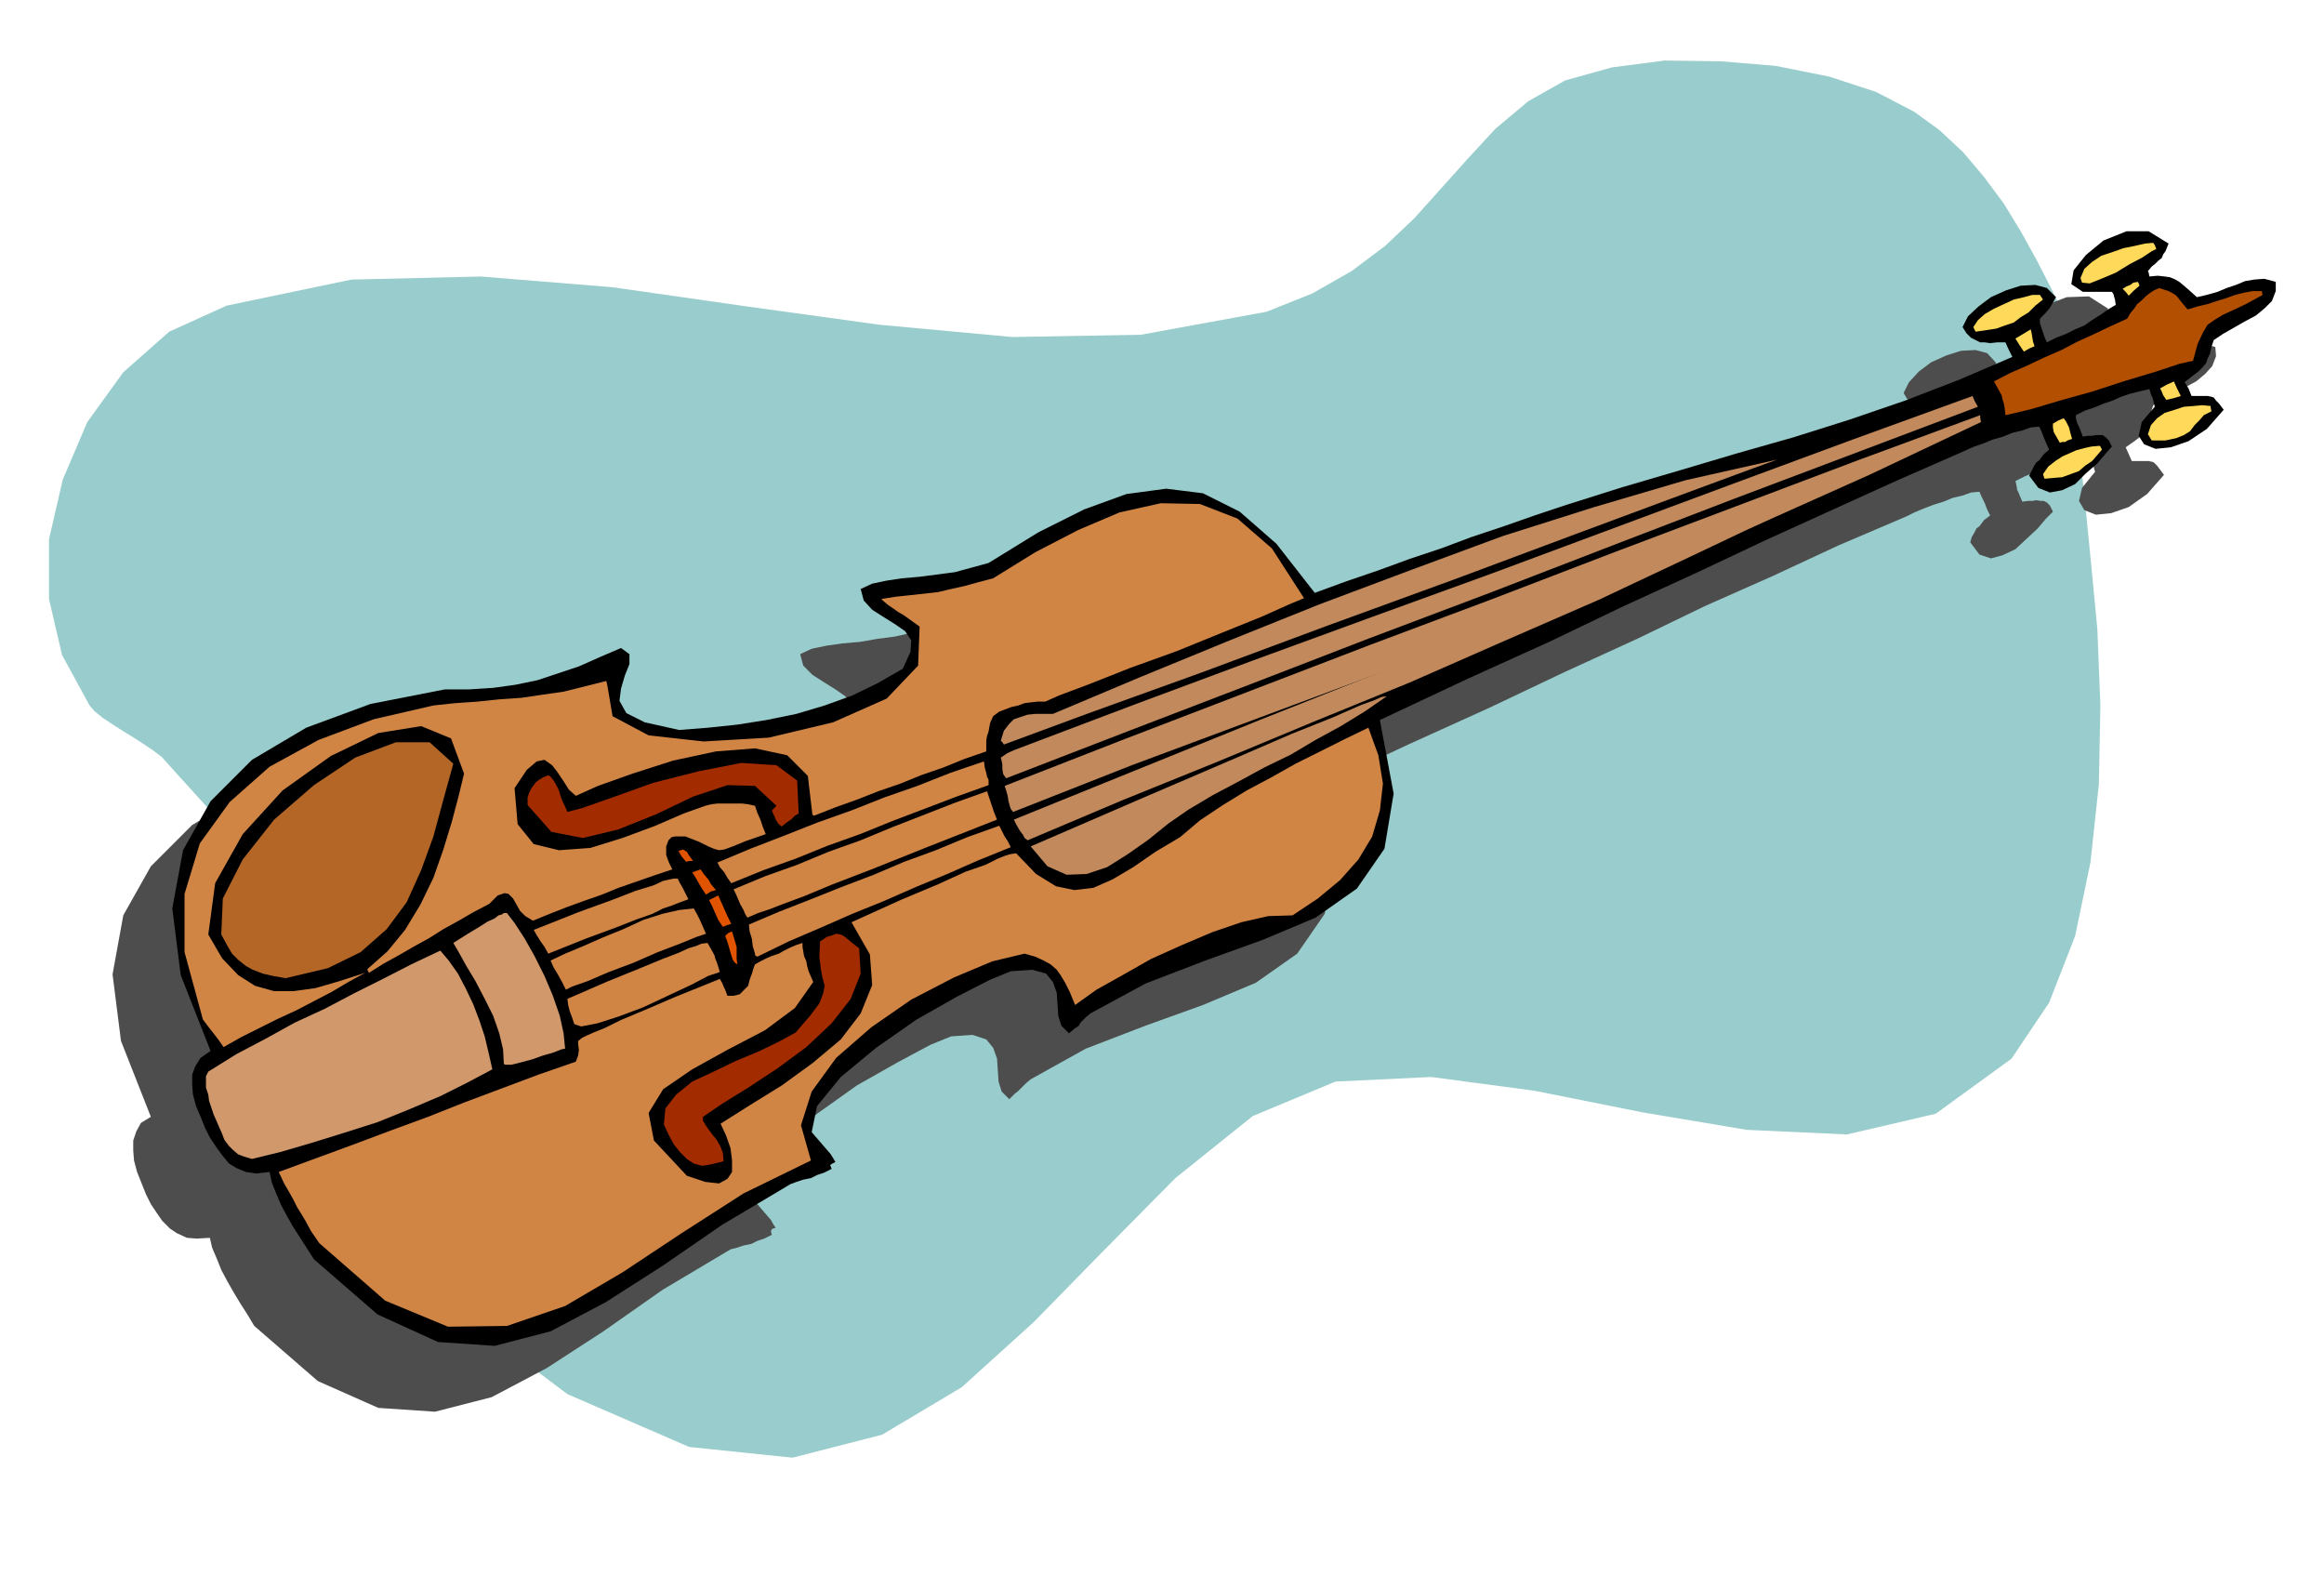
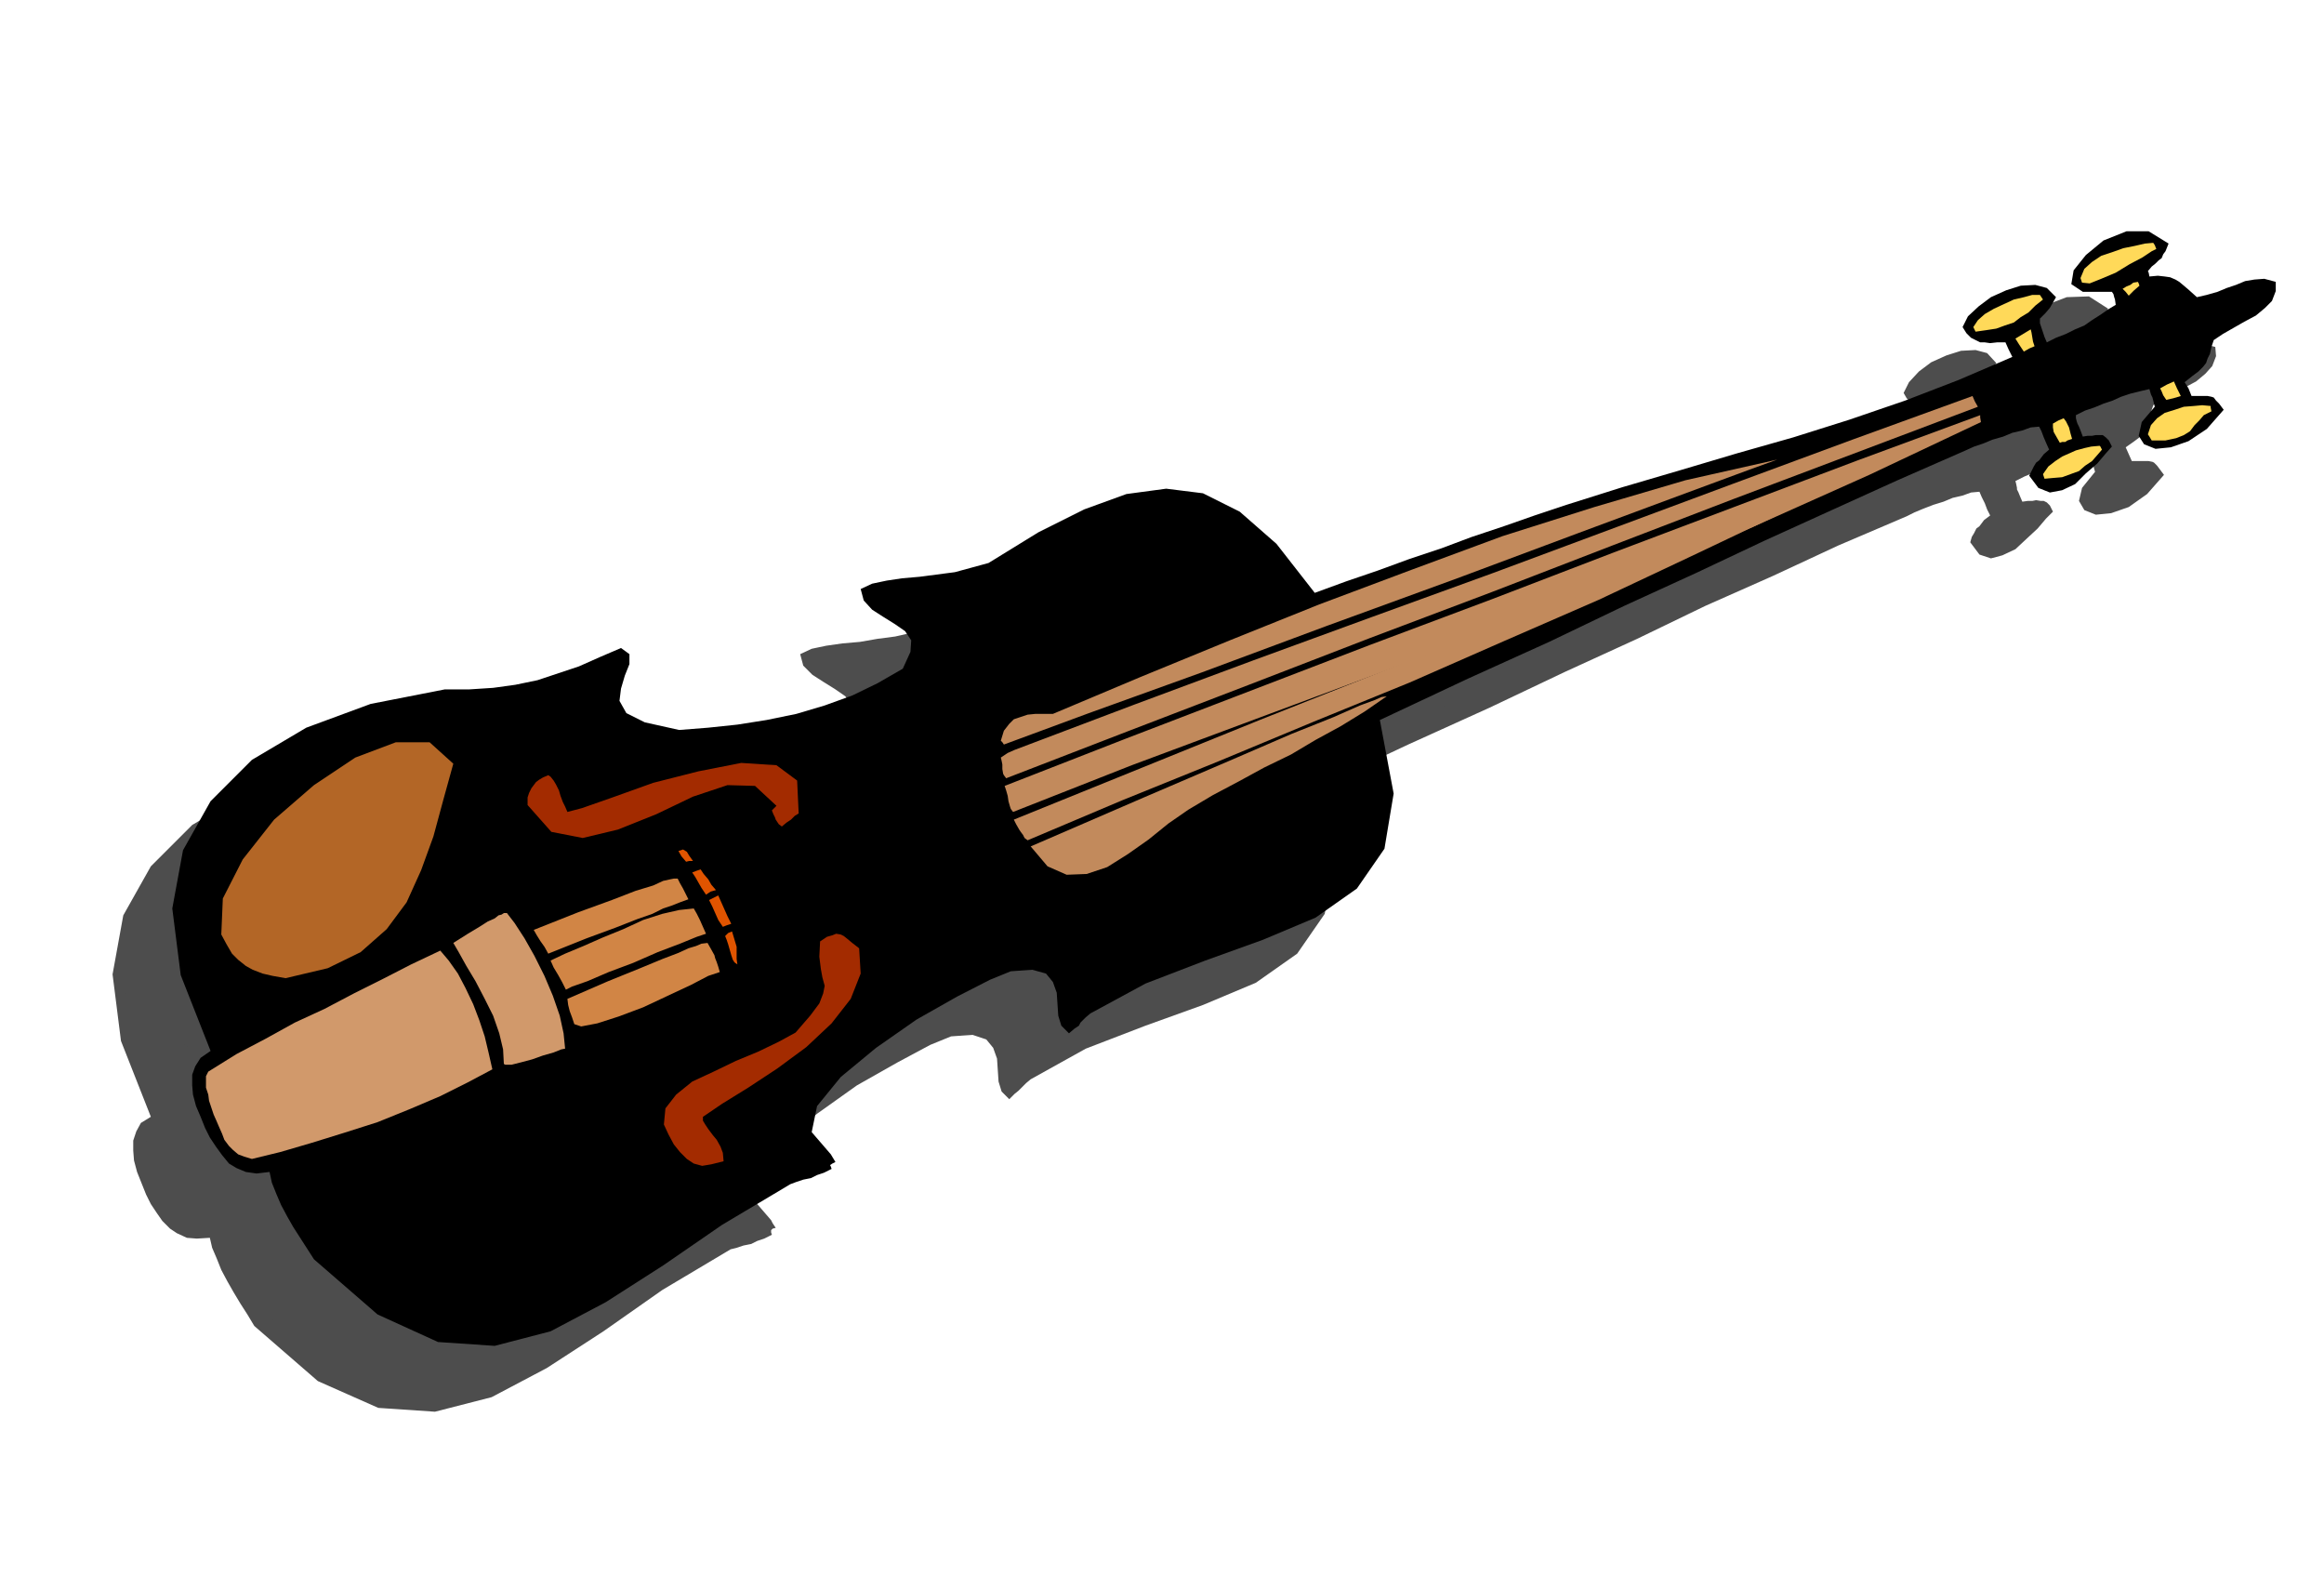
<svg xmlns="http://www.w3.org/2000/svg" fill-rule="evenodd" height="335.366" preserveAspectRatio="none" stroke-linecap="round" viewBox="0 0 3035 2075" width="490.455">
  <style>.pen1{stroke:none}.brush2{fill:#4d4d4d}.brush4{fill:#d1996b}.brush5{fill:#d18545}.brush9{fill:#c28a5c}</style>
-   <path class="pen1" style="fill:#9cc" d="m2697 415-18-38-19-37-21-38-22-36-26-35-27-32-31-29-33-24-50-26-61-20-70-14-72-6-73-1-69 9-61 17-48 27-43 36-36 39-35 39-35 39-38 36-44 33-51 29-60 24-164 30-168 3-173-16-174-24-175-25-172-14-169 4-163 34-75 34-60 53-47 65-32 75-18 78v78l17 73 36 66 7 8 10 8 12 8 14 9 13 8 14 9 12 8 12 9 85 94 64 107 50 115 46 119 47 116 58 108 76 95 104 78 159 69 135 14 117-30 104-62 94-85 92-94 93-94 101-81 108-45 125-6 135 18 140 28 137 23 131 6 116-27 99-72 49-73 34-87 20-96 11-102 2-103-4-100-9-94-8-81-2-18-4-30-5-39-5-41-6-41-4-33-2-23 3-6z" />
  <path class="pen1 brush2" d="m191 1560-6-15-6-15-4-15-1-13v-13l4-12 6-11 13-8-39-99-11-87 14-77 36-64 54-54 71-42 84-31 97-19h32l31-2 29-4 29-5 27-9 27-9 27-12 28-12 11 8v12l-6 15-5 18-2 16 10 15 23 13 45 9 37-3 39-4 38-6 39-7 36-11 36-13 33-17 33-19 11-22 1-15-8-12-13-9-16-10-14-9-12-12-4-15 15-7 19-4 21-3 23-2 23-4 23-3 22-5 21-7 66-40 61-30 54-20 52-6 48 7 48 24 48 42 50 64 41-15 41-14 41-15 41-14 41-15 41-14 41-14 42-14 73-23 75-22 74-22 75-21 72-24 73-25 71-27 70-30-5-10-5-8h-20l-8-1h-6l-6-3-5-3-6-6-4-7 7-14 13-14 16-12 20-9 19-6 19-1 15 4 12 13-4 6-4 7-6 7-7 7v6l3 9 2 8 4 7 12-5 13-5 12-6 12-5 10-7 11-7 10-7 10-6-1-7v-4l-2-3-2-2h-37l-15-11 2-18 16-20 24-19 29-11 29-1 25 16-4 9-5 9-4 4-4 4-5 4-5 6 1 3 2 3h11l9 1 6 1 7 4 5 3 6 5 7 6 10 9 14-3 13-4 12-5 13-5 11-5 12-2 13-1 15 4 1 12-5 13-9 10-12 10-15 8-15 8-14 7-12 8-3 9-1 9-2 6-2 7-4 5-6 6-8 6-10 7 4 9 4 9h22l5 1 2 1 4 4 3 4 6 8-22 25-24 17-23 8-20 2-15-6-7-12 4-17 17-21-2-7-1-4-2-5-2-7-13 3-12 3-12 4-12 5-12 4-12 5-12 5-12 6 1 4 1 5v2l2 4 2 5 3 7 7-1h6l5-1 6 1h4l4 2 4 4 4 8-9 9-11 13-14 13-15 14-17 8-15 4-15-5-12-16 2-7 3-5 3-6 4-3 6-8 8-6-4-8-3-8-4-8-3-7-11 1-11 4-13 3-12 5-13 4-13 5-12 5-10 5-89 38-86 40-88 39-89 43-94 43-99 47-106 48-115 54 18 96-12 71-36 52-54 38-69 29-75 27-78 30-72 40-6 5-4 4-3 3-3 3-5 4-7 7-10-10-4-13-1-15-1-15-5-14-9-11-18-6-28 2-27 11-43 23-53 30-52 37-47 38-30 38-8 34 25 29 2 4 4 6-4 1-2 2v3l1 3-4 2-6 3-9 3-8 4-10 2-9 3-8 2-5 3-84 50-77 54-74 48-72 38-74 19-74-5-79-35-83-72-9-15-9-14-9-15-8-14-8-15-6-15-6-14-3-13-17 1-13-1-13-6-9-6-10-10-7-10-8-12-6-12z" />
  <path class="pen1 brush2" d="m205 1549-4-9-3-9-3-9-1-8-3-9v-15l3-6 36-22 39-21 38-20 39-19 38-20 39-18 37-19 38-19 11 13 11 17 10 19 10 21 8 21 7 22 5 21 5 22-31 17-36 18-40 17-42 16-44 14-43 14-41 11-37 9-10-3-8-3-7-6-5-5-6-8-3-8-4-9-3-7z" />
  <path class="pen1 brush2" d="m187 1416-24-88 1-75 20-66 38-54 51-45 64-36 72-27 78-18 29-3 29-2 28-3 29-2 28-4 28-5 28-7 28-7 1 2 1 4 6 40 47 25 72 8 85-5 84-20 69-31 42-42 1-51-7-6-6-4-7-6-7-4-7-5-6-4-6-4-4-3 19-3 19-3 18-2 19-2 17-4 18-3 18-5 19-5 54-33 56-30 55-23 54-12 51 1 49 18 45 39 42 65-17 7-38 17-52 21-59 24-61 23-53 21-40 15-18 8h-19l-8 1-7 3-9 2-8 3-9 3-8 6-2 4-1 5-2 6-1 6-2 5-1 6v14l-29 10-28 10-28 10-27 11-29 10-28 11-28 11-27 12-2-2-1-1-6-50-26-26-43-10-51 4-56 12-52 17-45 16-29 13-10-8-7-11-8-12-7-9-10-6-10 2-13 11-16 24 5 46 21 26 33 8 40-3 42-13 43-16 36-16 28-10 8-2 9-1h31l9 1 10 2 3 9 3 9 3 9 4 10-26 10-17 7-11 3-7 2-7-2-7-3-13-7-18-7h-8l-4 1-4 1-4 3-4 8v11l2 6 2 5 4 8-24 8-23 8-23 8-22 9-24 8-22 9-23 8-22 9-10-5-6-8-5-8-4-7-6-5-5-2-9 4-11 11-20 10-20 11-20 11-19 12-20 10-19 11-20 11-19 12-1-3-2-2 26-22 23-28 20-33 18-35 13-37 11-36 8-35 7-30-16-46-39-15-56 9-62 30-63 45-52 57-36 64-9 68 18 31 22 22 21 14 25 7h25l29-5 31-9 35-11-22 13-22 13-24 12-23 12-24 11-24 12-24 12-22 13-8-10-7-9-7-9-6-9zm99 199 49-18 49-18 49-18 49-18 48-19 48-18 48-18 49-17 3-8 1-7-1-7v-4l5-4 6-4 9-4 14-6 20-10 31-13 42-18 56-22 3 6 3 5 2 4 3 7h8l8-2 5-6 6-5 2-8 3-8 2-7 2-5 7-4 8-4 7-4 8-3 7-4 8-3 8-3 8-3v5l2 6 1 6 2 7 2 6 2 7 2 6 3 8-24 33-39 29-48 26-46 26-38 26-19 31 7 36 43 45 24 9 18 1 11-5 7-10v-14l-2-16-6-17-7-16 37-24 41-26 40-29 37-31 27-35 15-36-3-41-24-42 64-28 50-21 35-16 26-9 16-7 10-4 7-2 6-1 26 27 26 16 25 5 25-3 24-12 28-16 28-20 33-19 27-22 30-20 30-19 32-17 32-17 32-16 31-15 31-15 13 36 6 36-4 34-9 33-18 30-24 28-29 24-34 21-32 2-34 8-39 13-39 17-41 19-37 20-34 20-28 20-7-17-6-13-6-10-5-7-7-7-9-4-11-5-13-4-42 10-50 21-56 29-52 36-47 40-32 43-14 44 13 45-87 43-81 52-78 52-75 44-76 26-78 1-81-34-87-76-10-16-7-12-6-10-5-8-5-10-5-9-7-12-7-15z" />
  <path class="pen1 brush2" d="m211 1306 2-48 26-51 41-52 52-45 54-36 53-20h44l31 28-14 47-13 48-16 45-19 42-26 35-33 29-43 21-55 13-17-3-13-3-12-5-9-5-10-8-8-8-8-12-7-12zm369 169-1-20-5-20-9-23-10-23-12-23-12-20-10-18-7-13 19-12 15-8 11-7 9-4 5-3 5-2 3-1 4-1 10 13 13 20 13 23 13 26 11 26 8 26 5 23 2 20-5 1-10 4-14 5-14 5-15 4-12 3h-8l-2-1zm91-53-3-9-2-8-3-8-1-7 53-23 42-17 29-13 22-8 13-6 10-3 7-2 8-1 3 7 5 9 2 4 3 5 2 6 2 6-15 6-24 11-30 14-32 15-32 12-28 10-21 3-10-3zm-53-123 58-22 44-16 32-13 23-7 13-5 9-3 5-1h5l3 6 4 7 3 7 5 7-12 4-10 5-12 4-14 7-21 7-28 11-38 14-49 20-6-9-4-8-6-8-4-7zm22 41 20-9 24-11 25-11 28-11 26-12 25-8 22-6 18-2 4 8 4 9 4 8 5 9-12 5-22 9-29 11-32 14-33 12-28 11-20 7-8 4-6-10-5-10-5-9-5-8zm148 214 3-22 14-18 21-17 28-13 29-14 30-12 27-13 22-13 19-22 11-16 5-13 2-9-3-11-2-11-3-16 1-20 9-5 8-3 5-1 6 1 4 2 6 4 5 5 9 7 2 33-13 33-25 32-33 31-39 27-37 25-34 21-25 17v5l3 6 5 6 6 7 5 6 5 9 2 8 1 11-16 4-12 2-12-3-9-6-9-9-8-10-7-13-6-12zm-177-417 1-10 2-7 2-6 3-4 3-4 4-3 5-3 7-3 4 2 4 5 3 5 4 8 2 7 3 8 2 6 3 6 19-5 40-13 53-18 59-15 55-10 46 3 28 19 1 43-5 3-5 5-6 3-6 5-3-3-2-2-2-3-1-3-2-5-2-5 3-3 4-2-28-26-36-1-45 15-48 22-50 20-47 11-41-8-31-34zm196 60 6-2 5 3 4 4 5 7h-6l-3 2-6-8-5-6zm70 136-3-7-1-7-3-7-1-6 5-2 4-1 2 8 3 10 1 4 1 6v6l1 7-3-1-1-1-2-3-3-6zm-52-109 6-2 6-2 5 6 5 7 5 7 6 7-8 3-7 2-5-8-4-6-5-8-4-6zm22 37 6-4 7-2 4 9 5 9 4 9 4 10-6 2-6 2-5-10-4-8-5-9-4-8zm62 70-3-10-2-10-3-9-1-8 40-17 41-16 40-17 41-16 40-17 42-16 40-17 42-16 4 7 4 8 4 7 4 7-42 17-42 18-41 17-40 18-42 17-41 18-41 18-41 19-3-1v-1zm-50-118 43-18 44-18 44-17 44-17 43-17 43-16 43-16 44-15 1 8 2 7 1 5 1 4v7l-42 15-42 17-42 15-42 17-42 16-41 17-42 16-41 17-5-8-5-7-5-7-4-5zm35 60-5-7-3-7-3-6-2-6 41-17 41-16 41-16 42-16 41-16 42-16 41-16 42-15 3 8 3 9 3 9 3 10-94 37-70 28-53 20-36 15-26 10-18 7-14 5-14 6-4-5-1-5zm352-118 321-130 242-96 174-70 119-47 73-30 42-16 21-8 13-3-120 57-121 56-124 54-123 54-125 51-125 52-126 51-123 52-3-3-3-3-3-4-2-4-3-6-4-7z" />
  <path class="pen1 brush2" d="m1241 1138-2-7-2-7-2-6-1-6 159-62 159-61 159-62 160-60 159-61 159-60 159-60 160-58v3l2 6-146 69-153 67-160 64-162 64-165 61-163 62-162 60-155 60-2-3-1-3zm26 51 148-64 113-47 81-34 56-22 34-15 19-7 9-4 6-1-29 19-31 19-33 18-32 19-35 17-34 18-33 18-32 19-26 18-26 21-27 19-27 17-27 9-26 1-25-12-23-26zm-35-95-1-5v-5l-1-6v-4l8-6 9-4 156-58 156-58 156-58 156-57 156-58 157-58 156-57 157-57 4 6 5 9-159 60-159 60-159 60-159 60-159 60-159 61-159 61-158 61-2-4-1-3zm-2-42 4-13 6-9 7-6 9-3 8-3h10l11-1h12l114-48 117-48 117-47 120-45 119-44 120-39 119-35 120-27-37 13-91 35-133 50-157 59-170 62-164 61-146 53-111 41-2-4-2-2zm1311-424-1-9-1-6-2-6-1-5-5-10-5-9 22-11 22-10 22-10 22-10 21-11 21-10 21-10 22-10 4-7 6-6 4-6 6-4 5-6 6-4 6-3 7-3 6 2 5 2 4 2 4 3 3 3 4 4 4 5 6 7 13-4 13-4 12-4 13-3 11-4 11-3 11-3h12l1 2 2 4-22 12-17 8-14 6-10 6-10 7-7 10-7 15-6 22-17 4-30 10-40 12-43 14-43 11-36 11-26 7-9 2zm49 77 7-10 8-7 9-7 10-3 9-4 10-3 10-2 11-1 2 1 2 3-6 8-7 8-9 6-9 7-12 4-11 3-11 2h-11l-1-3-1-2zm-90-193 6-9 9-8 12-7 13-6 13-6 13-3 11-2h9l2 2 2 3-10 8-9 9-10 6-10 7-12 5-11 4-13 2-14 2-1-5v-2zm104 138-1-6v-5l7-4 7-3 3 4 3 8 2 7 2 6-6 3-3 2-3 1-3 1-4-7-4-7zm-50-122 5-4 5-3 5-3 6-3v5l2 6 1 6 2 6-8 2-8 4-5-9-5-7zm173 124 4-12 8-8 10-7 13-4 12-4 13-1 11-1 10 1 1 2 1 3-10 5-6 7-6 7-6 8-8 5-10 4-13 3h-18l-3-4-3-4zm-88-204 5-12 10-8 12-8 15-5 14-6 15-3 13-3 11-1 1 3 3 4-6 3-12 9-17 10-18 11-18 8-15 5h-11l-2-7zm108 154-3-6v-4l7-4 10-4 4 9 5 10-10 3-8 3-3-5-2-2zm-52-139 10-5 10-5v2l2 3-8 6-7 7-4-4-3-4z" />
  <path class="pen1" style="fill:#000" d="m268 1473-6-15-6-14-4-15-1-12v-14l4-11 7-11 13-9-39-99-11-87 14-76 36-64 54-54 71-42 84-31 97-19h32l31-2 29-4 29-6 27-9 27-9 27-12 28-12 11 8v13l-6 15-5 17-2 16 9 16 24 12 45 10 38-3 38-4 38-6 39-8 37-11 36-13 33-16 33-19 10-22 1-15-8-12-13-9-16-10-14-9-11-12-4-15 15-7 19-4 20-3 23-2 23-3 23-3 22-6 22-6 65-40 60-30 55-20 52-7 48 6 48 24 48 42 50 64 41-15 41-14 41-15 42-14 40-15 42-14 40-14 42-14 73-23 75-22 74-22 74-21 73-23 73-25 70-27 70-30-5-10-4-9h-11l-9 1-7-1h-6l-6-3-6-3-6-6-5-8 7-14 14-13 16-12 20-9 19-6 19-1 15 4 12 12-4 7-4 7-6 7-7 7v6l3 9 3 9 3 7 12-6 13-5 12-6 12-5 10-7 11-7 10-7 10-6-1-7-1-3-1-4-2-3h-38l-15-10 3-18 16-20 23-19 30-12h29l26 16-2 5-2 5-3 4-2 5-4 3-4 4-5 4-5 6 1 2 1 5 11-1 9 1 7 1 7 3 5 3 6 5 7 6 10 9 13-3 14-4 12-5 12-4 12-5 12-2 13-1 15 4v12l-5 13-9 9-12 10-15 8-14 8-14 8-12 8-3 9-2 9-3 6-2 6-4 5-6 6-8 6-10 8 5 8 4 10h21l5 1 3 1 3 4 4 4 6 8-22 25-24 16-23 8-20 2-15-6-7-11 4-18 17-20-2-8-1-4-2-4-2-7-13 3-12 3-12 4-11 5-12 4-12 5-12 4-12 6v4l1 4 1 3 2 4 2 5 3 8 6-1h6l5-1h9l4 3 4 4 4 8-8 9-11 13-15 13-14 14-17 8-16 3-15-6-12-16 3-6 3-6 3-5 4-3 6-8 7-6-4-9-3-7-3-8-3-6-11 1-11 4-13 3-12 5-14 4-12 5-12 4-11 5-89 39-86 39-88 40-89 42-94 43-98 47-106 48-115 54 18 96-12 72-36 52-54 38-69 29-75 27-78 30-72 39-6 5-4 4-3 3-2 4-6 4-7 6-10-10-4-13-1-15-1-15-5-14-9-11-18-5-28 2-27 11-43 22-53 30-53 37-46 38-31 38-7 34 25 29 3 5 3 5-4 2-3 2 1 2 1 3-4 2-6 3-9 3-8 4-10 2-9 3-8 3-5 3-84 50-77 53-75 48-72 38-73 19-74-5-79-36-83-72-9-14-9-14-9-14-8-14-8-15-6-14-6-15-3-14-17 2-14-2-12-5-10-6-9-11-8-11-8-12-6-12z" />
  <path class="pen1 brush4" d="m283 1464-4-9-3-9-3-9-1-8-3-9v-15l3-6 37-23 38-20 38-21 39-18 38-20 38-19 37-19 38-18 11 13 12 17 10 19 10 21 8 21 7 21 5 21 5 22-32 17-36 18-40 17-42 17-44 14-42 13-41 12-37 9-10-3-8-3-7-6-5-5-6-8-3-8-4-9-3-7z" />
-   <path class="pen1 brush5" d="m265 1331-24-88v-76l20-66 39-54 52-46 64-35 72-27 78-18 28-3 29-2 29-3 29-2 27-4 28-4 28-7 28-7v1l1 4 7 41 47 25 72 8 85-5 84-20 70-31 41-43 2-51-7-5-7-5-7-5-7-4-7-5-6-4-6-5-3-3 19-3 19-2 18-2 18-2 17-4 18-4 18-5 19-5 55-34 56-29 54-23 54-12 51 1 49 19 45 39 42 65-17 7-38 17-52 21-59 24-61 22-53 21-40 15-18 8h-10l-9 1-8 1-8 3-9 2-8 3-8 3-8 6-4 9-2 11-2 6-1 6v14l-29 10-27 11-29 10-27 11-29 10-28 11-28 10-28 11-1-1h-1l-6-51-27-27-42-9-51 4-56 12-53 17-45 16-29 13-9-8-7-11-8-12-7-9-10-7-10 2-13 11-16 24 4 47 21 26 33 8 41-3 42-13 43-16 37-16 28-10 8-2 8-1h32l8 1 9 2 3 9 4 9 3 9 4 10-26 9-17 7-11 4-7 1-7-2-7-3-12-6-18-7h-13l-5 1-4 4-3 8v11l2 6 2 5 4 8-24 8-23 8-23 8-22 9-23 8-22 8-23 9-22 9-10-6-7-7-5-9-4-7-6-6-5-1-9 3-11 11-21 11-19 11-20 11-19 12-20 11-19 11-20 11-19 12-2-3v-2l26-23 23-28 20-33 17-35 13-37 11-36 9-34 7-29-17-46-39-16-56 9-62 30-63 45-52 57-36 64-9 67 18 31 21 22 22 14 25 7h25l29-4 31-9 34-11-22 12-22 13-23 12-23 12-24 11-24 12-24 12-23 13-7-10-7-9-7-9-6-8zm99 199 49-18 49-18 48-18 49-18 48-19 48-18 48-18 49-17 3-8 1-7-1-8v-4l5-4 6-3 9-4 15-6 20-10 31-13 42-18 57-23 3 5 2 5 2 4 3 8h8l8-2 5-5 6-6 2-8 3-8 2-7 2-5 7-4 8-4 7-3 9-3 7-4 8-4 7-3 9-3v5l1 6 1 6 3 7 1 6 2 7 3 7 3 7-24 34-39 29-48 25-47 26-38 26-19 31 7 36 43 46 24 8 18 2 11-6 6-9v-15l-2-16-6-17-7-15 38-24 42-26 40-29 37-31 26-34 15-37-3-40-24-42 64-29 50-21 35-16 26-9 16-8 10-4 7-2 7-1 26 27 26 16 24 5 25-3 25-11 27-16 29-20 32-19 26-22 30-20 31-19 32-17 32-18 32-16 32-16 31-15 13 36 6 37-4 35-10 34-18 30-24 27-29 24-33 22-32 1-35 8-38 13-40 17-40 18-37 21-34 19-28 20-7-17-6-12-6-10-5-7-8-7-9-5-11-5-14-4-42 10-50 21-56 29-52 36-46 40-32 44-14 44 13 46-88 43-81 52-77 51-75 44-76 26-77 1-82-34-86-75-11-16-7-13-6-10-5-8-5-10-5-9-7-12-7-15z" />
  <path class="pen1" style="fill:#b36626" d="m289 1220 2-47 26-51 41-52 52-45 54-36 53-20h44l31 28-13 47-13 48-16 44-19 42-26 35-34 30-43 21-55 13-17-3-13-3-13-5-9-5-10-8-8-8-7-12-7-13z" />
  <path class="pen1 brush4" d="m658 1389-1-19-5-21-8-23-11-22-12-23-12-20-10-18-7-12 19-12 15-9 11-7 9-4 5-4 4-1 3-2h4l10 13 13 20 13 23 13 26 11 26 9 26 5 23 2 20-5 1-10 4-14 4-14 5-15 4-12 3h-8l-2-1z" />
  <path class="pen1 brush5" d="m750 1337-3-9-3-8-2-8-1-8 53-23 42-17 29-12 21-8 13-6 10-3 7-3 8-1 4 7 5 9 1 4 2 5 2 6 2 7-15 5-23 12-30 14-32 15-32 12-28 9-21 4-9-3zm-53-123 58-23 44-16 31-12 23-7 13-6 9-2 5-1h5l3 6 4 7 3 6 4 8-11 4-10 4-12 4-14 7-20 7-28 11-38 14-50 20-5-9-5-7-5-8-4-7zm22 40 19-9 24-10 25-11 27-11 26-12 25-8 22-5 19-2 4 7 4 8 4 9 4 9-12 4-22 9-29 11-32 14-32 12-28 12-20 7-8 4-5-10-5-9-6-10-4-9z" />
  <path class="pen1" d="m867 1468 2-21 14-18 21-17 28-13 29-14 29-12 27-13 22-12 19-22 12-16 5-13 2-10-3-11-2-11-2-16 1-20 9-6 7-2 5-2 6 1 4 2 5 4 6 5 9 7 2 33-13 33-25 32-33 31-38 28-38 25-34 21-25 17v5l3 5 4 6 6 8 5 6 5 9 3 8 1 11-16 4-12 2-11-3-9-6-9-9-8-10-7-13-6-13zm-178-417v-10l2-6 3-6 3-4 3-4 4-3 5-3 7-3 3 2 4 5 3 5 4 8 2 7 3 8 3 6 3 7 19-5 40-14 53-19 59-15 56-11 46 3 27 20 2 43-5 3-5 5-6 4-6 5-4-3-2-3-2-3-1-3-2-4-2-5 3-3 3-3-28-26-36-1-45 15-48 23-50 20-46 11-41-8-31-35z" style="fill:#a32b00" />
-   <path class="pen1" d="m886 1111 6-2 5 3 3 5 5 7h-5l-4 1-6-7-4-7zm69 136-2-7-2-7-2-6-2-5 4-4 5-2 3 10 3 10v16l1 7-3-2-1-1-2-3-2-6zm-51-108 5-2 6-2 4 6 6 7 4 7 6 7-7 2-6 4-6-9-4-7-4-7-4-6zm22 36 6-3 6-3 4 9 4 9 4 9 5 10-6 2-5 2-6-9-4-9-4-9-4-8z" style="fill:#e05400" />
-   <path class="pen1 brush5" d="m986 1245-3-10-1-9-3-10-1-9 40-17 41-16 40-16 42-16 40-17 41-15 41-17 42-15 3 6 4 8 4 6 4 8-42 17-41 18-41 17-41 18-42 17-41 18-42 18-41 20-3-2v-2zm-49-119 43-18 44-17 43-17 45-16 43-17 43-15 43-17 44-15 1 8 2 7 1 5 2 4v7l-42 15-42 16-42 16-42 17-42 15-42 17-42 15-42 17-5-7-4-7-6-7-3-6zm34 62-4-7-3-7-3-7-3-6 41-17 42-15 41-17 42-15 41-17 41-16 41-16 42-15 3 9 3 9 3 9 4 10-94 37-70 28-52 20-36 15-27 10-18 7-15 5-14 6-3-5-2-5z" />
+   <path class="pen1" d="m886 1111 6-2 5 3 3 5 5 7h-5l-4 1-6-7-4-7zm69 136-2-7-2-7-2-6-2-5 4-4 5-2 3 10 3 10v16l1 7-3-2-1-1-2-3-2-6zm-51-108 5-2 6-2 4 6 6 7 4 7 6 7-7 2-6 4-6-9-4-7-4-7-4-6m22 36 6-3 6-3 4 9 4 9 4 9 5 10-6 2-5 2-6-9-4-9-4-9-4-8z" style="fill:#e05400" />
  <path class="pen1 brush9" d="m1324 1070 321-130 242-96 174-70 119-46 73-30 42-16 21-9 13-4-120 57-121 57-124 54-123 54-125 51-125 52-126 51-123 52-4-3-2-4-3-4-2-3-4-7-3-6z" />
  <path class="pen1 brush9" d="m1319 1053-2-7-1-7-2-7-2-6 159-62 159-61 159-61 160-60 159-61 159-60 159-60 160-59v3l1 6-146 69-152 68-160 64-162 64-164 62-164 61-161 60-155 61-3-4-1-3zm27 52 148-64 112-48 81-35 55-22 34-15 19-7 9-4 7-1-29 20-31 19-33 18-32 19-35 17-33 18-34 18-32 19-26 18-26 21-27 19-27 17-27 9-26 1-25-11-22-26zm-36-95-1-6v-6l-1-5-1-4 9-6 9-4 156-59 156-58 156-57 157-57 156-58 156-58 157-58 157-57 3 7 4 7-159 60-159 60-159 61-158 61-159 60-158 61-159 61-158 61-3-4-1-2zm-3-43 4-13 7-9 6-6 9-3 9-3 10-1h23l114-48 117-48 117-47 120-45 119-44 120-38 119-35 120-27-36 13-92 34-132 49-158 59-170 62-164 61-147 53-111 41-2-3-2-2z" />
-   <path class="pen1" style="fill:#b34f00" d="m2619 542-1-9-1-6-2-6-1-5-5-9-5-9 21-11 23-10 21-10 23-10 21-11 22-10 21-10 22-10 4-7 5-6 4-6 6-5 5-5 5-4 6-4 7-3 6 2 6 2 4 2 5 3 3 3 3 4 4 5 6 7 13-4 13-3 12-4 13-4 11-4 12-3 11-2h12v2l1 3-22 12-17 8-13 6-10 6-10 7-6 10-7 15-6 22-18 4-30 10-40 12-43 14-43 12-37 11-25 6-9 2z" />
  <path class="pen1" d="m2668 619 7-10 9-7 9-6 9-4 9-4 11-3 9-2 11-1 1 1 2 4-6 7-7 8-9 6-8 7-11 4-11 4-12 1-11 1-1-3-1-3zm-91-192 6-9 9-8 12-7 13-6 13-6 13-3 11-3h10l2 3 2 3-10 8-9 9-10 6-9 7-12 4-11 4-13 2-14 2-2-4-1-2zm105 137-1-6v-5l7-4 7-3 3 4 4 8 2 8 2 7-6 2-3 2h-4l-3 1-4-7-4-7zm-50-122 5-3 5-3 5-3 5-3 1 4 1 6 1 6 2 6-7 3-7 4-6-9-5-8zm173 125 4-12 8-9 10-7 13-4 12-4 13-1 11-1 11 1v2l1 5-10 5-6 7-6 6-6 8-8 5-10 4-14 3h-18l-3-5-2-3zm-88-204 5-12 10-9 12-8 15-5 14-5 15-3 13-3 11-1 2 3 2 5-6 3-12 8-17 9-18 11-19 8-15 6-10-1-2-6zm108 153-2-5-2-4 9-5 9-4 4 9 5 10-10 3-9 2-2-3-2-3zm-53-139 5-3 5-2 4-3 6-1 1 2 1 3-7 6-7 7-4-5-4-4z" style="fill:#ffd959" />
</svg>